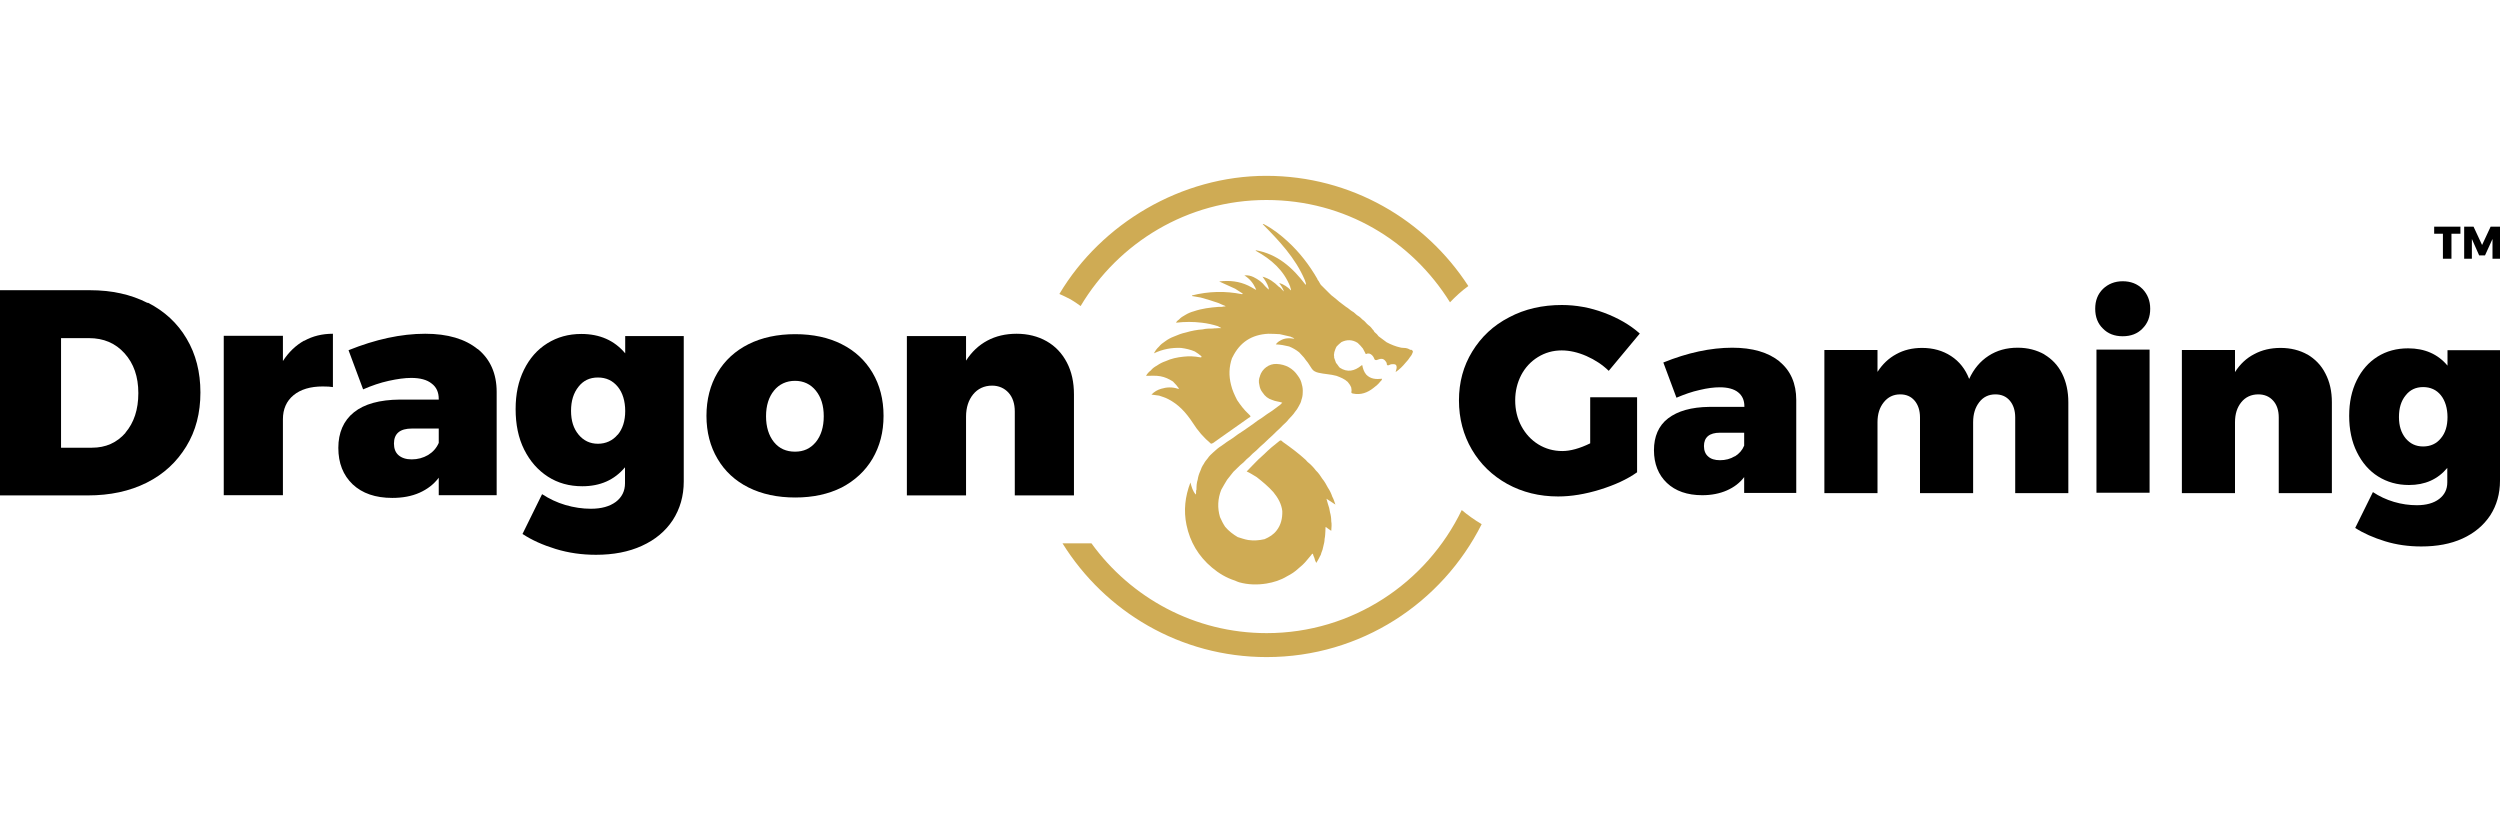
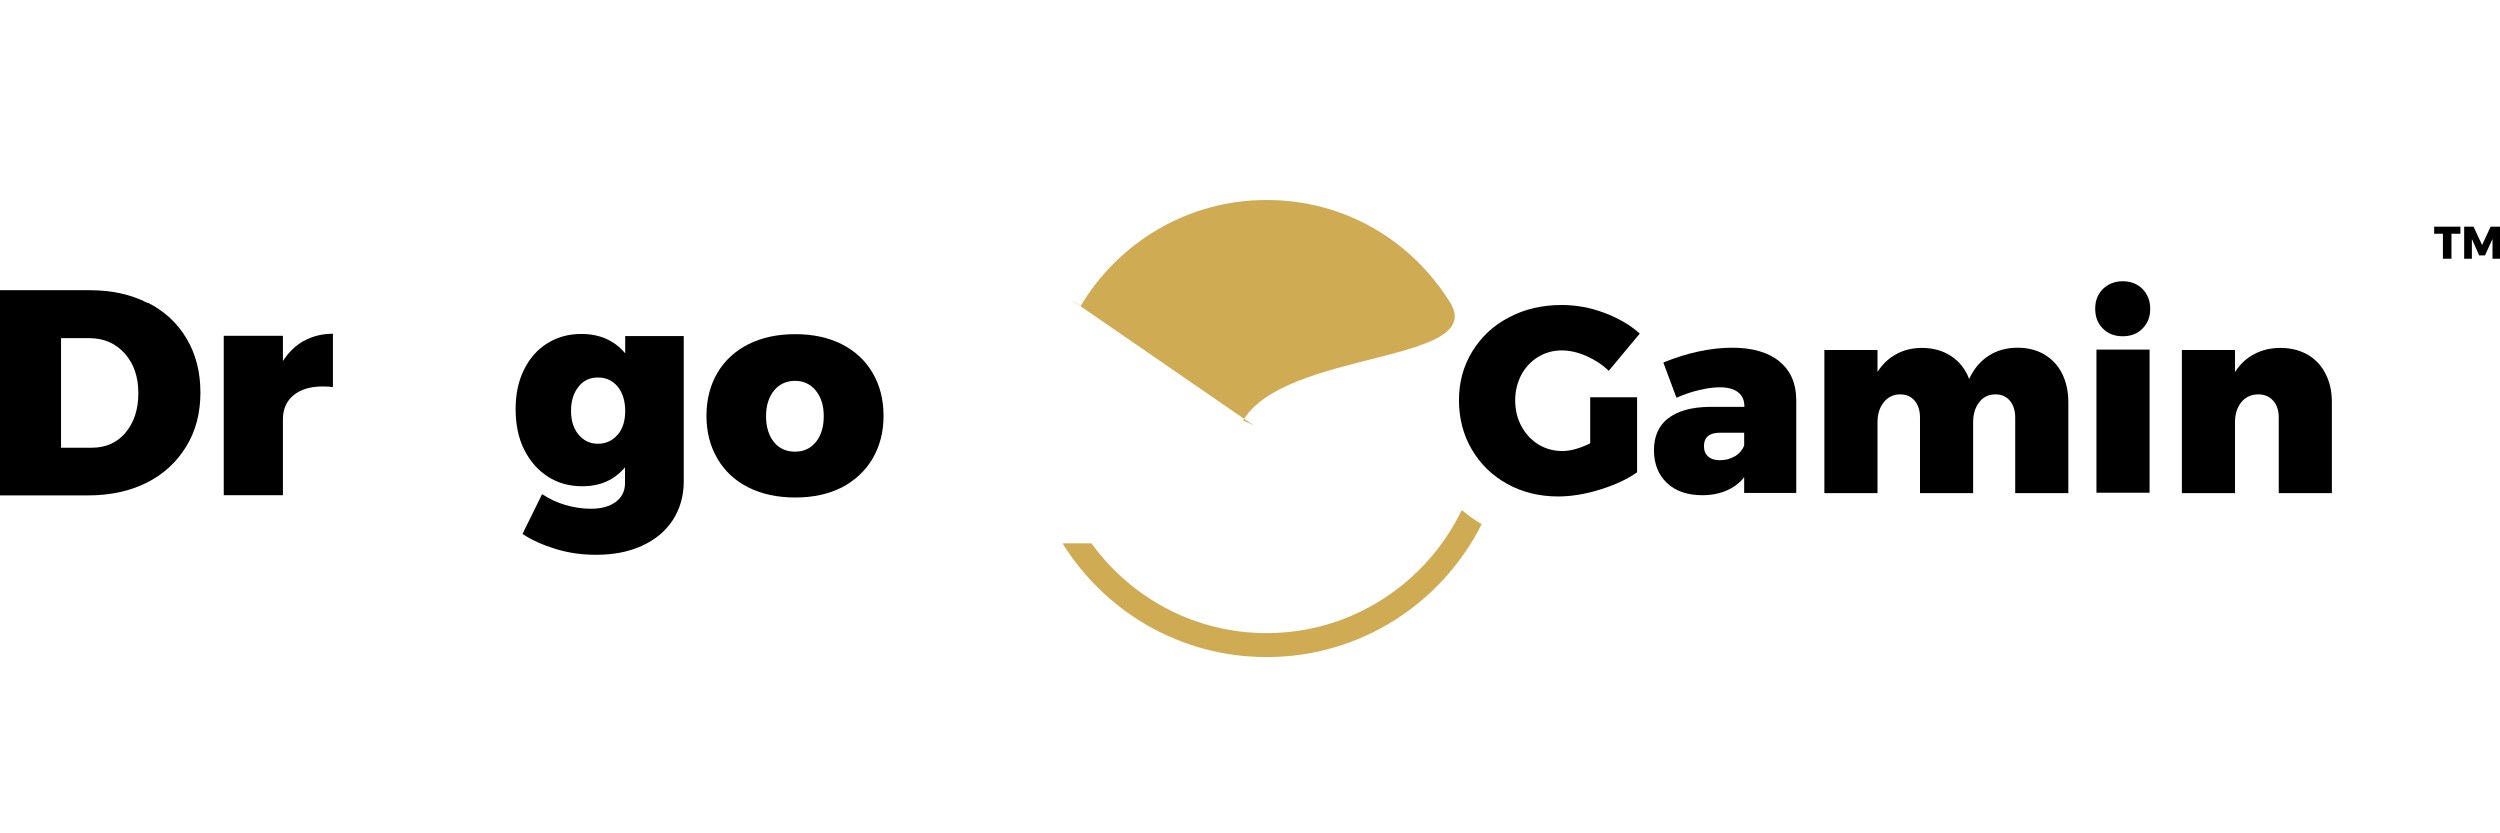
<svg xmlns="http://www.w3.org/2000/svg" id="Layer_1" data-name="Layer 1" viewBox="0 0 120 40">
  <defs>
    <style>
      .cls-1 {
        fill: #cfab54;
      }
    </style>
  </defs>
  <path d="M76.32,19.07h2.26v3.6c-.48.34-1.07.61-1.78.83-.71.22-1.38.33-2.01.33-.9,0-1.71-.2-2.44-.6-.72-.4-1.29-.95-1.7-1.65s-.62-1.49-.62-2.36.21-1.65.64-2.35,1.01-1.25,1.77-1.64c.75-.4,1.6-.59,2.53-.59.67,0,1.35.12,2.02.37s1.25.58,1.72,1l-1.49,1.79c-.3-.29-.66-.53-1.07-.71-.41-.18-.81-.27-1.19-.27-.42,0-.8.11-1.14.32-.34.21-.61.5-.8.86-.19.37-.29.77-.29,1.22s.1.87.3,1.24c.2.37.47.66.81.87.34.21.73.32,1.15.32.38,0,.83-.12,1.34-.37v-2.21h0Z" />
  <path d="M85.41,17.35c.54.44.81,1.06.81,1.85v4.46h-2.5v-.76c-.21.28-.49.49-.83.64-.34.15-.74.23-1.18.23-.72,0-1.29-.2-1.7-.59s-.62-.92-.62-1.57.22-1.18.68-1.53,1.11-.54,1.98-.55h1.68v-.03c0-.29-.1-.51-.3-.67s-.5-.24-.88-.24c-.28,0-.6.04-.97.13-.37.08-.73.21-1.11.37l-.63-1.69c1.16-.47,2.27-.71,3.31-.71.97,0,1.72.22,2.27.66h0ZM83.27,21.91c.21-.13.36-.3.45-.52v-.62h-1.16c-.51,0-.77.22-.77.64,0,.22.07.39.2.5.13.12.32.18.57.18.26,0,.5-.06.71-.19h0Z" />
  <path d="M98.12,17.01c.37.22.66.52.86.92.2.4.3.86.3,1.38v4.36h-2.55v-3.63c0-.34-.09-.61-.26-.81s-.4-.3-.69-.3c-.33,0-.59.13-.78.38-.19.25-.29.56-.29.96v3.4h-2.55v-3.63c0-.34-.09-.61-.26-.81s-.4-.3-.69-.3c-.33,0-.59.13-.79.38-.2.25-.3.56-.3.96v3.4h-2.55v-6.87h2.55v1.05c.24-.37.53-.65.9-.85.36-.2.77-.3,1.24-.3.53,0,.99.13,1.39.39.4.26.69.63.87,1.1.22-.48.53-.85.93-1.11.4-.26.86-.39,1.4-.39.48,0,.9.11,1.28.32h0Z" />
  <path d="M102.84,13.87c.24.25.37.56.37.95s-.12.7-.37.95c-.24.25-.56.37-.95.37s-.71-.12-.95-.37c-.25-.24-.37-.56-.37-.95s.12-.7.37-.95c.25-.24.57-.37.95-.37s.7.12.95.37ZM100.63,16.78h2.55v6.87h-2.55v-6.87Z" />
  <path d="M110.75,17.01c.37.22.67.52.87.92.21.4.31.86.31,1.38v4.36h-2.55v-3.63c0-.34-.09-.61-.27-.81s-.42-.3-.71-.3c-.34,0-.62.13-.82.38-.2.25-.3.56-.3.96v3.4h-2.55v-6.87h2.55v1.06c.24-.38.55-.67.92-.86.37-.2.79-.3,1.27-.3s.92.11,1.29.32h0Z" />
-   <path d="M120,16.79v6.28c0,.63-.16,1.19-.47,1.67-.32.48-.76.85-1.33,1.11s-1.23.38-1.98.38c-.61,0-1.19-.08-1.74-.25s-1.03-.38-1.43-.64l.85-1.72c.3.2.64.36,1.01.47.37.11.74.16,1.1.16.45,0,.81-.1,1.07-.3.26-.2.39-.46.39-.8v-.69c-.46.55-1.07.82-1.84.82-.56,0-1.05-.14-1.48-.41-.43-.27-.77-.66-1.02-1.17-.25-.5-.37-1.09-.37-1.74s.12-1.21.36-1.7.57-.87,1-1.14c.43-.27.92-.4,1.47-.4.8,0,1.43.28,1.89.83v-.74h2.53,0ZM117.16,21.04c.22-.26.32-.6.32-1.02s-.11-.79-.32-1.05-.5-.39-.85-.39-.63.13-.84.4c-.22.27-.32.61-.32,1.04s.11.76.32,1.02c.22.26.49.39.84.39s.64-.13.85-.39Z" />
  <path d="M7.1,14.53c.8.41,1.42.98,1.86,1.73.44.74.66,1.6.66,2.58s-.22,1.84-.68,2.59-1.08,1.33-1.9,1.74c-.82.41-1.76.61-2.83.61H0v-9.85h4.31c1.05,0,1.97.2,2.77.61h0ZM6.02,20.77c.41-.48.62-1.11.62-1.9s-.22-1.42-.66-1.91c-.44-.49-1.01-.73-1.71-.73h-1.34v5.26h1.48c.67,0,1.2-.24,1.62-.72Z" />
  <path d="M14.6,16.36c.41-.23.87-.34,1.38-.34v2.56c-.11-.02-.28-.03-.49-.03-.59,0-1.06.14-1.4.42-.34.28-.51.67-.51,1.15v3.65h-2.84v-7.65h2.84v1.21c.27-.42.61-.75,1.02-.98h0Z" />
-   <path d="M22.93,16.75c.6.49.91,1.18.91,2.06v4.96h-2.78v-.84c-.23.31-.54.55-.92.72-.38.17-.82.25-1.31.25-.81,0-1.44-.22-1.9-.65-.46-.44-.69-1.02-.69-1.75s.25-1.31.75-1.71c.5-.4,1.23-.6,2.2-.61h1.87v-.03c0-.32-.11-.57-.34-.74-.22-.18-.55-.27-.98-.27-.31,0-.67.05-1.08.14s-.82.23-1.23.41l-.7-1.88c1.29-.52,2.52-.79,3.68-.79,1.08,0,1.92.25,2.52.74h0ZM20.55,21.84c.23-.14.4-.33.51-.58v-.69h-1.29c-.57,0-.86.24-.86.72,0,.24.07.43.22.56.15.13.36.2.63.2.29,0,.55-.07.79-.21h0Z" />
  <path d="M32.82,16.13v6.98c0,.7-.18,1.32-.53,1.86-.35.53-.84.94-1.48,1.23-.63.29-1.37.43-2.2.43-.68,0-1.32-.09-1.94-.28-.62-.19-1.15-.43-1.59-.72l.94-1.91c.34.22.71.4,1.12.52.41.12.82.18,1.22.18.51,0,.9-.11,1.2-.33.29-.22.44-.52.44-.89v-.77c-.51.61-1.19.91-2.05.91-.62,0-1.17-.15-1.65-.46-.48-.31-.86-.74-1.14-1.3s-.41-1.21-.41-1.94.13-1.34.4-1.89c.27-.55.64-.97,1.12-1.27s1.02-.45,1.63-.45c.89,0,1.59.31,2.11.93v-.83h2.81,0ZM29.65,20.87c.24-.29.36-.67.36-1.14s-.12-.88-.36-1.17c-.24-.29-.55-.44-.95-.44s-.7.15-.93.44c-.24.3-.36.68-.36,1.16s.12.85.36,1.14.55.44.93.44.71-.15.95-.44h0Z" />
-   <path d="M50.24,16.38c.42.24.74.58.97,1.02.23.44.34.95.34,1.53v4.85h-2.84v-4.03c0-.37-.1-.68-.3-.9-.2-.22-.47-.34-.79-.34-.38,0-.69.15-.91.42-.22.27-.34.63-.34,1.07v3.78h-2.84v-7.65h2.84v1.18c.27-.42.61-.74,1.02-.96.41-.22.88-.33,1.41-.33s1.02.12,1.44.36h0Z" />
  <path d="M40.4,16.52c.64.32,1.13.78,1.48,1.37.35.59.53,1.28.53,2.07s-.18,1.46-.53,2.06c-.35.59-.85,1.05-1.48,1.38-.64.32-1.38.48-2.23.48s-1.6-.16-2.24-.48-1.14-.78-1.49-1.38c-.35-.59-.53-1.28-.53-2.06s.18-1.48.53-2.07c.35-.59.85-1.05,1.49-1.37s1.39-.48,2.24-.48,1.6.16,2.23.48ZM37.15,18.75c-.25.31-.38.72-.38,1.23s.13.93.38,1.24c.25.31.59.46,1.01.46s.74-.15,1-.46c.25-.31.38-.72.38-1.24s-.13-.92-.38-1.23c-.25-.31-.59-.47-1-.47s-.76.16-1.01.47Z" />
  <path d="M116.85,10.88h1.25v.34h-.43v1.2h-.41v-1.2h-.42v-.34h0ZM118.27,10.88h.46l.41.88.41-.88h.46v1.54h-.37v-.95l-.36.79h-.28l-.35-.79v.95h-.37v-1.54h0Z" />
-   <path class="cls-1" d="M67.69,16.79c-.09-.06-.19-.09-.3-.09-.06-.01-.11,0-.17-.02-.23-.05-.45-.14-.66-.25-.13-.1-.26-.19-.39-.29-.05-.07-.1-.13-.17-.18-.05-.03-.05-.1-.1-.13-.06-.08-.12-.16-.21-.22-.11-.08-.17-.2-.29-.27-.07-.07-.14-.14-.23-.19-.1-.06-.16-.16-.27-.21-.1-.06-.18-.15-.29-.21-.11-.08-.22-.17-.33-.25-.1-.09-.2-.17-.3-.25-.08-.05-.13-.12-.2-.18-.11-.11-.22-.22-.33-.33-.1-.08-.12-.21-.21-.3,0,0,0-.01,0-.02-.39-.68-.86-1.29-1.44-1.82-.33-.3-.68-.58-1.08-.79-.03-.02-.07-.05-.11-.03.79.8,1.57,1.62,2.02,2.68.01.04.03.08.04.12,0,.03.04.07,0,.11-.62-.82-1.35-1.48-2.4-1.66,0,.02.02.03.03.04.72.4,1.32.92,1.63,1.71,0,.06.05.11.04.18-.16-.16-.34-.29-.57-.36.1.14.18.26.23.41-.1-.08-.15-.18-.25-.23-.22-.22-.47-.4-.78-.48.12.16.23.33.29.52h0s.02.06,0,.1c-.03-.04-.07-.07-.1-.1h0s-.04-.04-.06-.06c-.15-.2-.34-.33-.56-.44-.13-.06-.27-.1-.44-.08.26.16.42.37.54.62,0,.02.01.05.03.08-.08-.04-.14-.08-.21-.12-.06-.03-.12-.06-.17-.09-.44-.21-.9-.26-1.4-.2.27.12.52.24.77.35.12.08.24.15.36.23,0,.04-.03.02-.04.03-.8-.16-1.6-.14-2.39.06,0,0,0,.02,0,.03.14.02.27.05.41.07.29.08.59.17.87.27.1.05.2.09.3.13.04.02.03.03,0,.03-.05,0-.1,0-.15.02h0c-.05,0-.11,0-.16,0-.4.03-.8.08-1.18.21-.15.04-.29.1-.42.18-.11.06-.21.12-.29.21-.06.04-.12.09-.15.16.42-.05.83-.05,1.24,0,.27.03.53.09.78.17.04.04.1.04.15.09-.1,0-.18,0-.27.01-.04,0-.09,0-.13.01h0c-.16,0-.33,0-.49.04-.28.02-.54.07-.81.15-.19.04-.38.11-.56.19-.16.06-.31.14-.44.24-.11.07-.21.15-.29.25h0c-.1.09-.18.2-.24.32.42-.2.85-.28,1.3-.26.23.03.45.08.66.17.11.07.22.14.32.23.01.06-.02.06-.07.05-.26-.05-.53-.06-.79-.03-.3.03-.59.09-.87.22h0c-.15.05-.28.12-.41.21-.11.06-.21.13-.29.23-.09.07-.17.15-.23.26.24,0,.47-.02.69.02.22.04.41.13.6.25.11.11.21.22.3.35h0s-.04,0-.06,0c-.27-.09-.54-.08-.8,0-.18.05-.33.14-.47.28.13.02.25.03.37.05h0c.14.05.29.09.42.16.52.26.88.67,1.19,1.14.24.38.53.72.88,1.01h0s.06-.02.09-.03c.13-.09.26-.18.38-.27.44-.31.88-.62,1.32-.93h0c.14-.08.13-.08.02-.19-.22-.2-.4-.44-.56-.68h0c-.12-.24-.23-.47-.29-.73h0c-.11-.43-.1-.86.05-1.29h0s.02-.02.02-.03c.35-.72.92-1.09,1.72-1.13.18,0,.37.01.55.02.17.04.34.08.52.12.05.04.12.03.18.1-.25-.04-.47-.04-.68.09-.08.04-.15.1-.21.18.23.01.44.05.64.1.17.07.33.16.48.28l.23.25h0c.06.08.12.17.19.25h0c.06.1.13.19.19.29h0c.07.11.19.16.31.19.29.07.58.07.87.15.19.07.39.15.54.29.07.08.13.17.17.27,0,.06.03.13.01.19-.02.07.02.09.07.1.38.08.7-.04.99-.27h0c.12-.09.24-.19.33-.31h0s.08-.06.08-.13c-.28.03-.55.02-.76-.2h0c-.11-.13-.16-.29-.19-.45-.01,0-.02,0-.02,0,0,0-.02.01-.03.02-.32.26-.66.34-1.03.1-.07-.07-.11-.16-.18-.23-.03-.08-.06-.16-.09-.25,0,0,0-.01,0-.02,0-.04,0-.07-.01-.11h0s.01-.09.02-.14c.03-.09.06-.19.11-.27.07-.08.15-.14.23-.21h0c.27-.13.53-.12.78.04h0c.09.08.17.17.25.27h0c.04.07.07.14.11.21.02.09.07.04.11.03,0,0,0,0,.02,0h.06c.11.03.18.11.23.21.02.1.08.13.17.09.22-.09.33-.05.44.15,0,.11.04.15.15.09.05-.03.12-.03.18-.03.11,0,.15.05.15.15,0,.07-.03.14-.05.23.19-.13.34-.28.47-.44h0c.07-.08.14-.15.2-.25h0c.06-.07.11-.14.14-.23.05-.07,0-.12-.05-.15h0Z" />
-   <path class="cls-1" d="M63.64,23.92c.15.1.29.19.46.3-.05-.15-.09-.27-.15-.38h0c-.05-.15-.12-.3-.21-.43-.08-.15-.16-.3-.27-.43-.09-.14-.18-.28-.31-.4-.11-.15-.25-.29-.4-.41-.03-.03-.06-.07-.09-.1-.34-.31-.7-.58-1.07-.84h0c-.06-.03-.09-.13-.18-.07-.26.2-.51.41-.74.64h0c-.2.17-.38.35-.56.54h0c-.09.1-.18.19-.28.29.17.07.32.18.48.27h0c.28.22.56.45.8.72.22.27.39.56.43.91h0c.01.34-.06.66-.27.93-.15.2-.35.32-.58.42h0c-.26.06-.52.08-.79.04-.17-.03-.34-.09-.5-.14-.22-.13-.43-.29-.6-.49-.1-.15-.18-.31-.25-.47-.13-.44-.11-.88.06-1.31h0c.09-.16.18-.32.28-.48.1-.13.2-.25.3-.38.11-.11.23-.22.34-.33h0c.11-.08.2-.17.29-.27h0c.1-.08.2-.17.29-.27h0c.13-.1.24-.21.36-.33h0c.14-.12.28-.25.41-.38.13-.11.25-.23.37-.35.11-.1.22-.2.32-.31.1-.09.2-.18.28-.29.1-.11.22-.22.3-.35.07-.08.13-.17.18-.27.06-.1.11-.2.13-.31.04-.11.06-.22.06-.33.01-.14,0-.27-.04-.4h0c-.03-.15-.09-.29-.19-.42h0c-.24-.36-.59-.55-1.02-.57-.37-.02-.7.24-.8.57,0,0,0,0,0,.01-.06.14-.07.28-.03.43.02.14.07.26.16.37h0c.11.17.26.29.46.35h0c.15.07.32.07.48.13-.04.04-.07.07-.1.1-.13.1-.26.19-.39.29-.16.1-.32.21-.48.33-.15.09-.29.19-.43.3h0c-.15.11-.31.21-.46.32h0c-.18.11-.35.23-.52.36h0c-.19.12-.37.24-.54.37-.15.09-.27.2-.39.31-.1.09-.2.18-.27.29-.07.08-.14.17-.19.27h0c-.08.11-.13.23-.17.35h0c-.06.13-.1.26-.12.4h0c-.05.15-.06.31-.06.48h0c-.04.07,0,.16-.03.24-.15-.16-.2-.36-.26-.58-.26.68-.33,1.35-.19,2.03.17.83.58,1.51,1.22,2.05.33.28.7.5,1.11.63h0c.07.03.13.06.2.08.43.12.87.13,1.31.06.35-.06.68-.16.99-.35h0c.2-.1.38-.22.54-.37h0c.15-.12.29-.25.41-.4h0c.07-.08.14-.17.21-.25.02-.02.03-.06.06-.06.03,0,.03.05.04.08.02.04.03.08.05.12.02.08.04.15.09.24.05-.08.1-.16.14-.24h0c.03-.08.09-.14.1-.23h0c.05-.11.08-.22.1-.33h0c.03-.12.06-.23.06-.35.03-.13.03-.26.04-.4,0-.05,0-.11.01-.18.09.07.17.12.27.19.01-.17.03-.31,0-.46,0-.15-.02-.29-.06-.43-.02-.14-.05-.27-.1-.4h0c-.03-.1-.06-.2-.09-.32h0,0Z" />
-   <path class="cls-1" d="M51.39,14.37c.17.1.33.21.48.32,1.81-3.04,5.13-5.09,8.92-5.09s6.98,1.97,8.81,4.91c.27-.28.56-.55.88-.78-2.06-3.18-5.63-5.29-9.7-5.29s-7.91,2.28-9.93,5.67c.18.08.35.16.52.25h0Z" />
+   <path class="cls-1" d="M51.39,14.37c.17.1.33.21.48.32,1.81-3.04,5.13-5.09,8.92-5.09s6.98,1.97,8.81,4.91s-7.91,2.28-9.93,5.67c.18.08.35.16.52.25h0Z" />
  <path class="cls-1" d="M70.16,24.49c-1.68,3.48-5.24,5.9-9.36,5.9-3.46,0-6.52-1.7-8.41-4.31h-1.39c2.04,3.28,5.66,5.46,9.8,5.46,4.52,0,8.42-2.6,10.32-6.38-.34-.2-.66-.43-.96-.68h0Z" />
</svg>